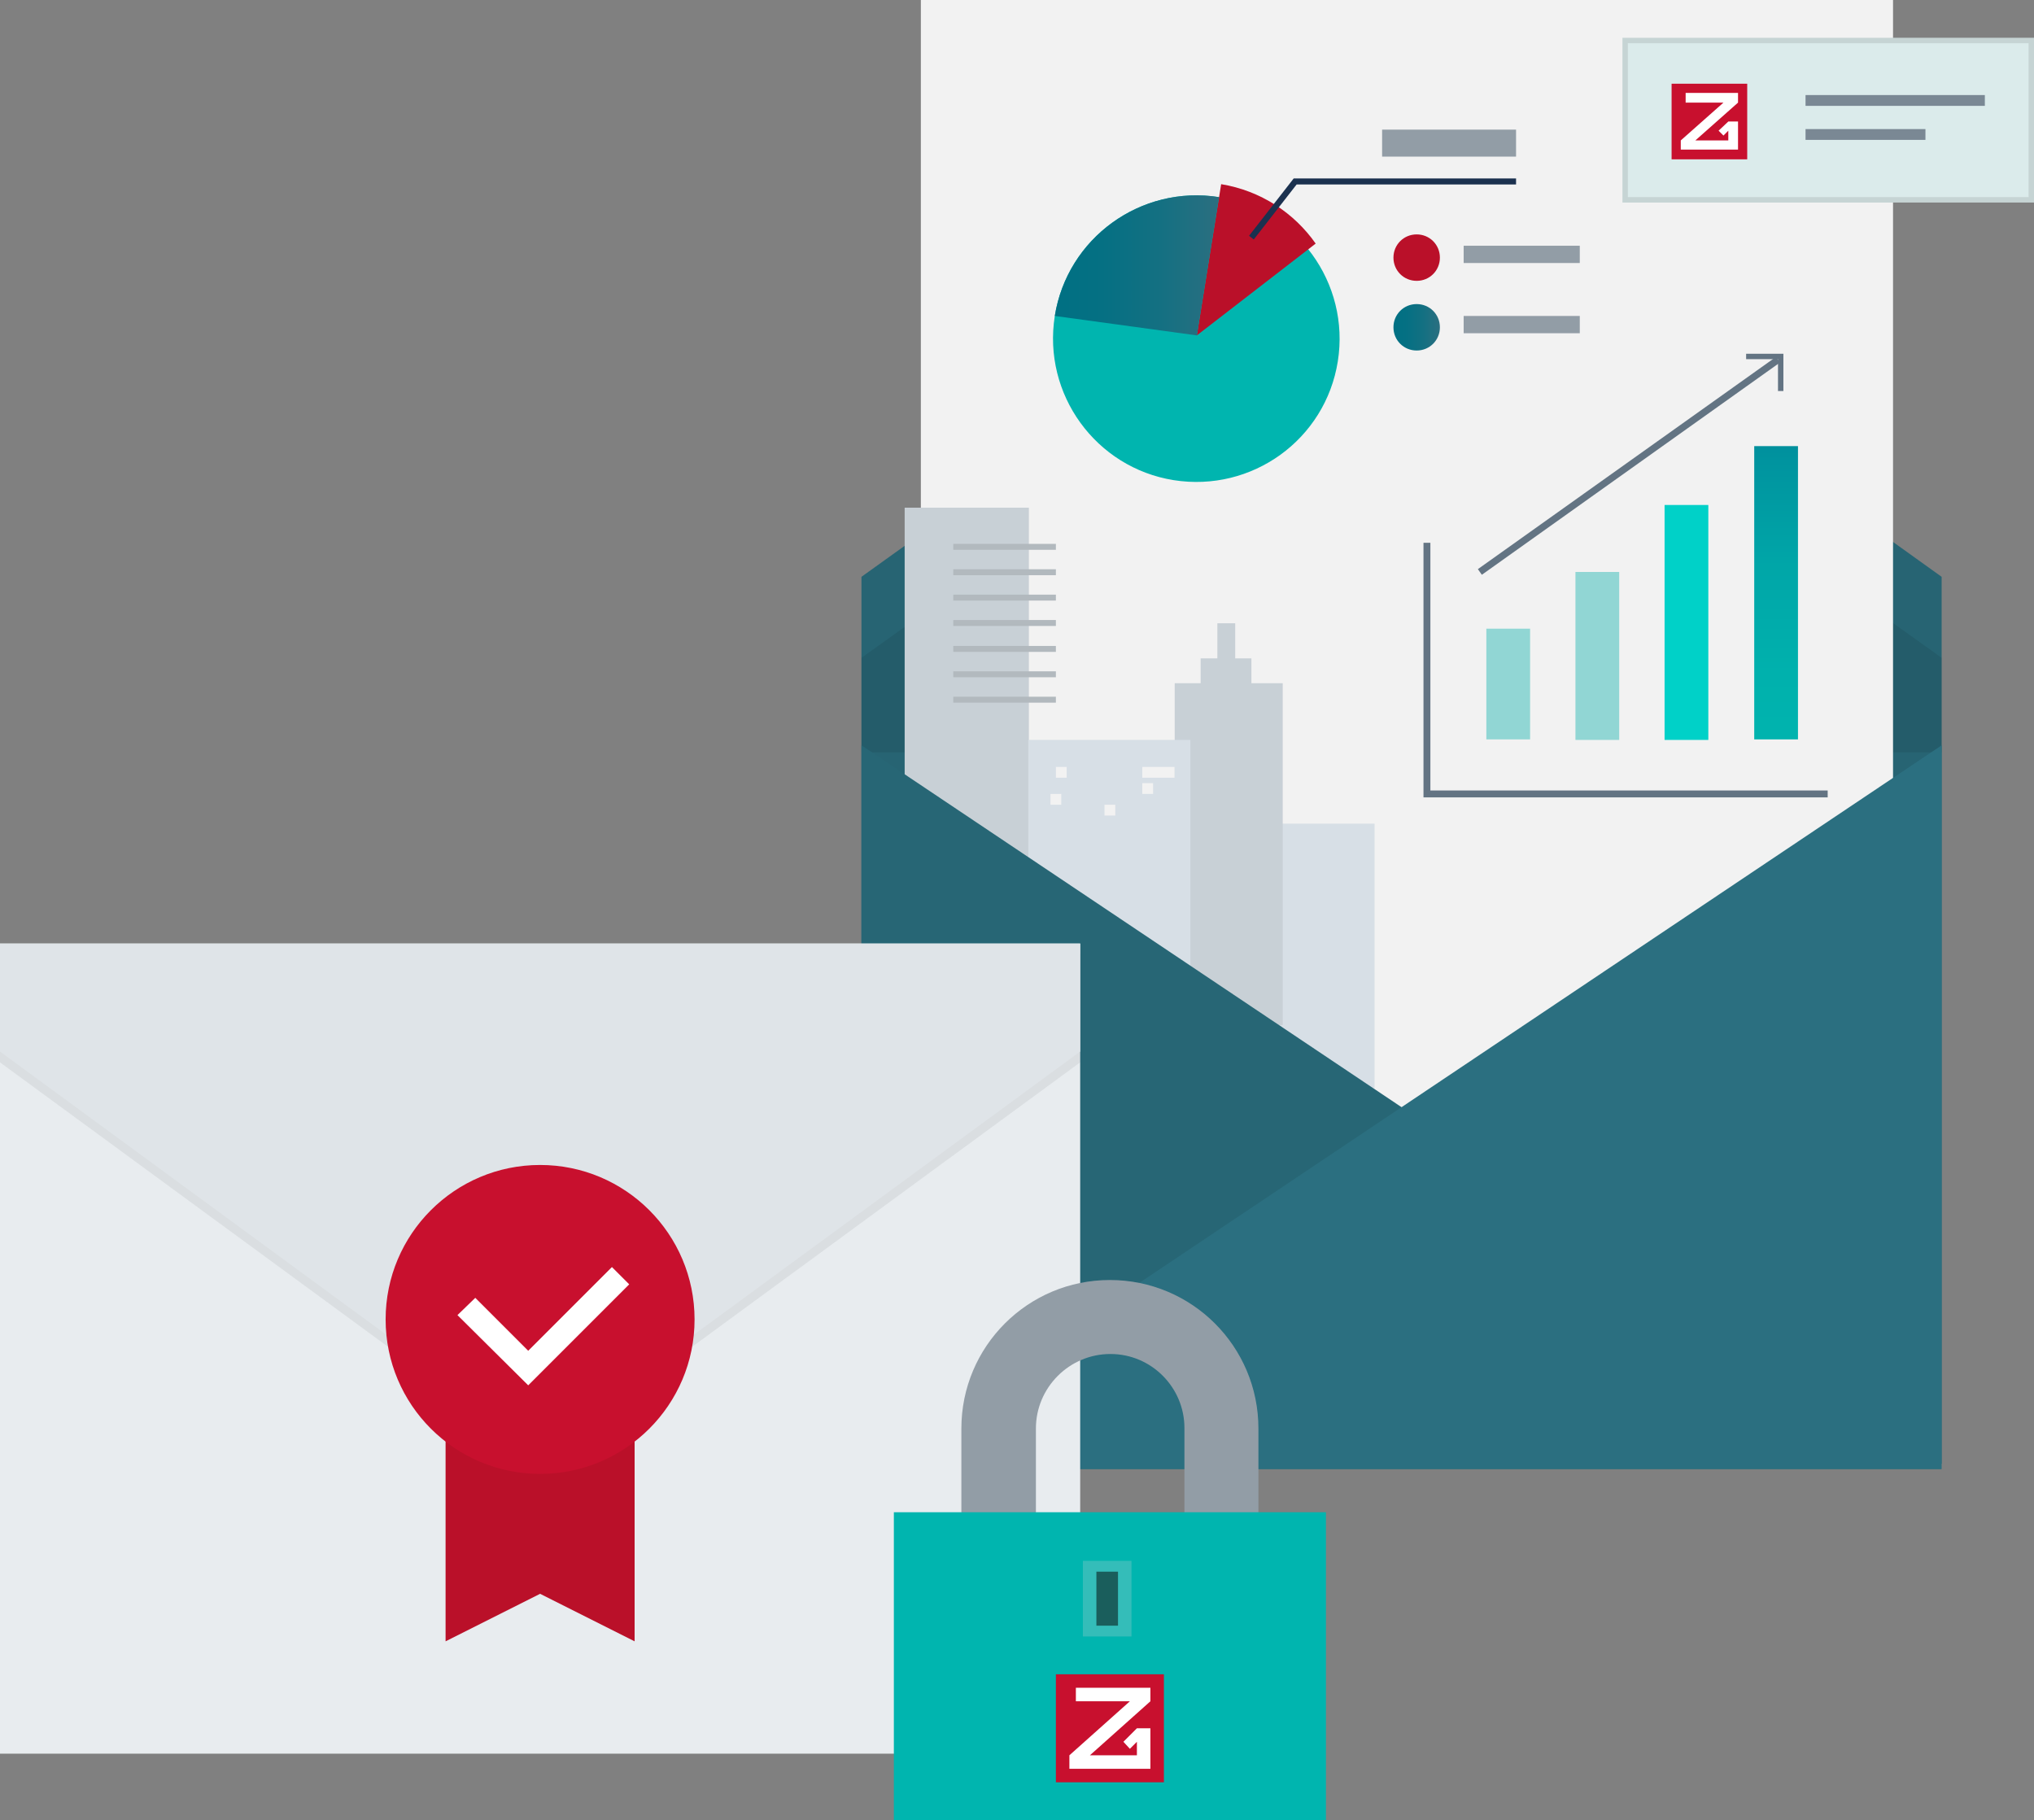
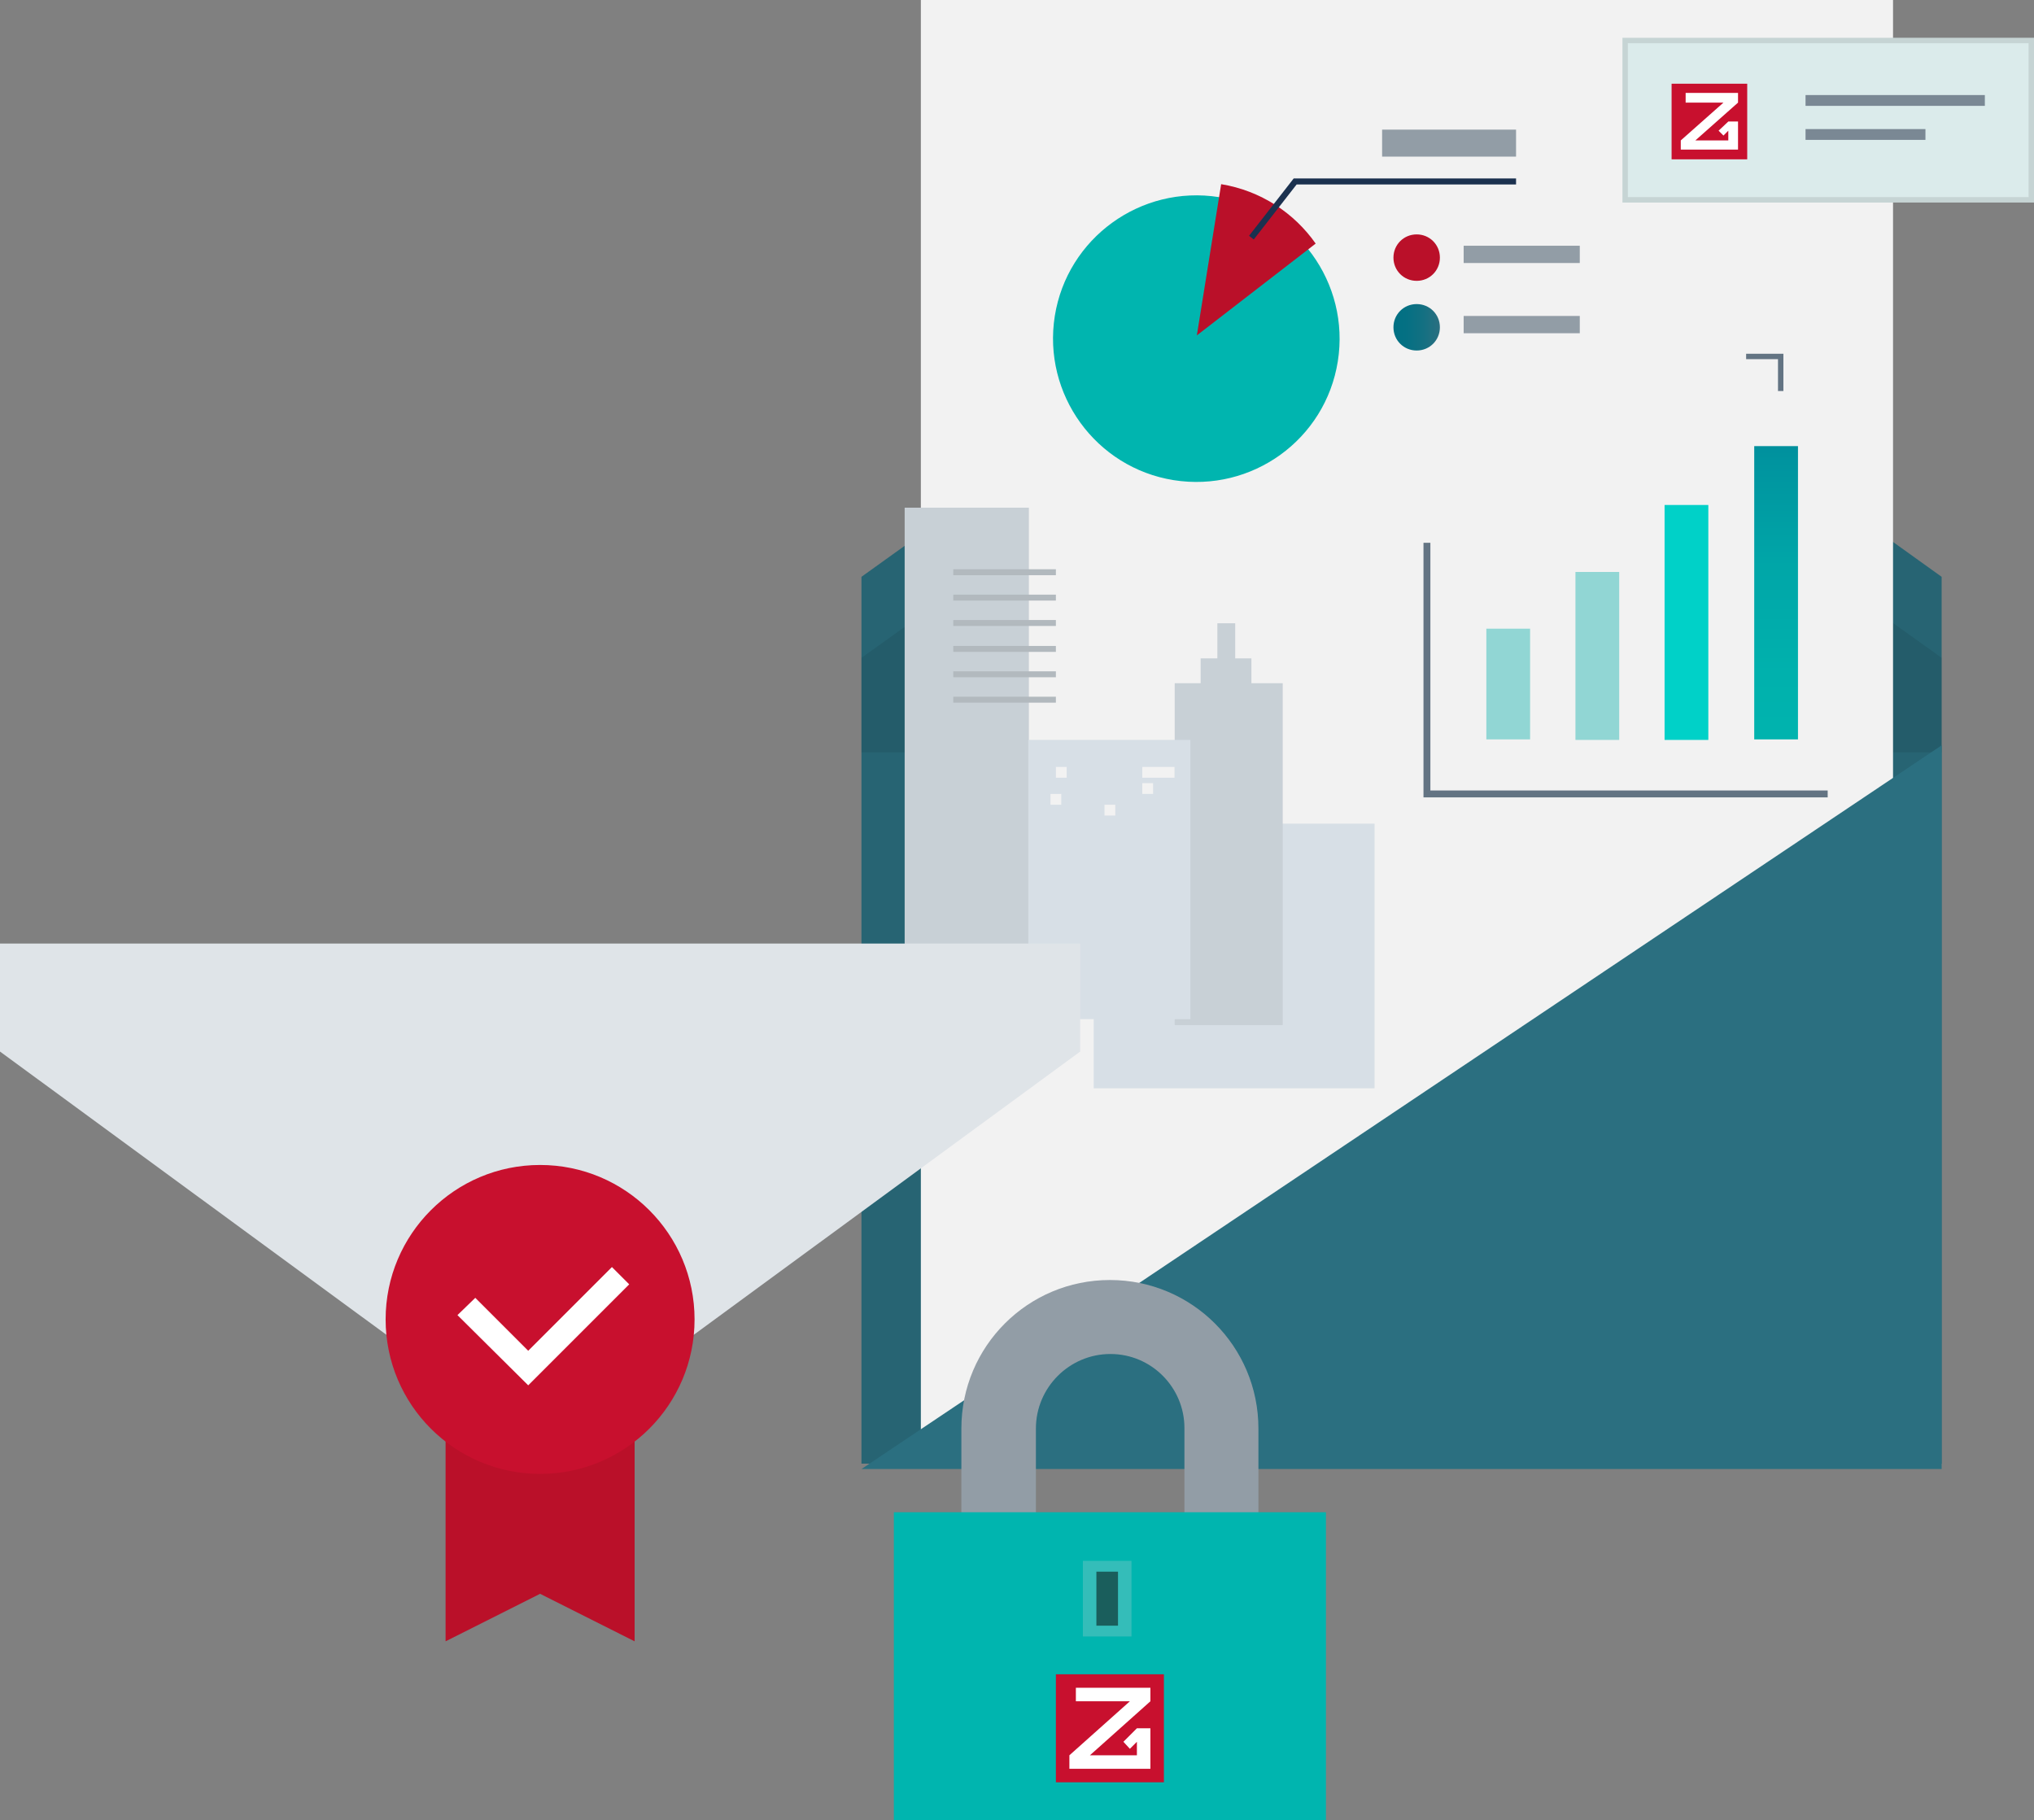
<svg xmlns="http://www.w3.org/2000/svg" version="1.1" x="0px" y="0px" viewBox="0 0 376.6 337" style="enable-background:new 0 0 376.6 337;" xml:space="preserve">
  <rect x="0" y="0" width="376.6" height="337" fill="#808080" stroke="none" />
  <style type="text/css">
	.st0{fill:#384047;}
	.st1{fill:#C8102E;}
	.st2{fill:none;stroke:#000000;stroke-width:1.5;stroke-linecap:round;stroke-linejoin:round;stroke-miterlimit:10;}
	.st3{fill:#4A535E;}
	.st4{fill:#AADBDB;}
	.st5{opacity:6.000000e-02;}
	.st6{fill:url(#SVGID_1_);}
	.st7{fill:#333333;}
	.st8{fill:#576672;}
	.st9{fill:#E7273D;}
	.st10{fill:#27ADAA;}
	.st11{fill:#A4D4D4;}
	.st12{opacity:8.000000e-02;}
	.st13{fill:#F1F4F4;}
	.st14{fill:#FFFFFF;}
	.st15{fill:#565656;}
	.st16{fill:#ABABAB;}
	.st17{clip-path:url(#SVGID_00000062155245419050579250000011401363651767981715_);}
	.st18{clip-path:url(#SVGID_00000078726120397447379300000009655541720576139701_);}
	.st19{fill:#808080;}
	.st20{fill:#666666;}
	.st21{fill:none;stroke:url(#SVGID_00000121997535154909097150000009495983791992564138_);stroke-miterlimit:10;}
	.st22{fill:none;stroke:url(#SVGID_00000035526776518051431780000002993849946728351375_);stroke-miterlimit:10;}
	.st23{fill:none;stroke:url(#SVGID_00000047750569047741440240000003651493760214861741_);stroke-miterlimit:10;}
	.st24{fill:none;stroke:url(#SVGID_00000133512916508915305340000014134756598530630534_);stroke-miterlimit:10;}
	.st25{fill:none;stroke:url(#SVGID_00000084498454697876463300000000830988904758295476_);stroke-miterlimit:10;}
	.st26{fill:none;stroke:url(#SVGID_00000167378588059214905890000008038981567345136050_);stroke-miterlimit:10;}
	.st27{fill:none;stroke:url(#SVGID_00000009558550716212963250000013405656047424250290_);stroke-miterlimit:10;}
	.st28{fill:none;stroke:url(#SVGID_00000052089509393396794550000010727322569441824185_);stroke-miterlimit:10;}
	.st29{fill:none;stroke:url(#SVGID_00000001637286629971304120000008105828799061444240_);stroke-miterlimit:10;}
	.st30{fill:none;stroke:url(#SVGID_00000135671060863465788250000013030121173716140722_);stroke-miterlimit:10;}
	.st31{opacity:0.7;fill:#00ADA7;}
	.st32{opacity:0.5;fill:#DBEBEB;}
	.st33{fill:url(#SVGID_00000173135514627842074310000010597993026466490041_);}
	.st34{fill:url(#SVGID_00000075882958810889589320000003463914376099200663_);}
	.st35{fill:url(#SVGID_00000106831066157885034560000015600181551138288267_);}
	.st36{fill:#DBEBEB;}
	.st37{opacity:0.5;}
	.st38{fill:url(#SVGID_00000126296292064174706450000017941442487636133281_);}
	.st39{fill:url(#SVGID_00000132793151179490114500000013662497203375434172_);}
	.st40{fill:url(#SVGID_00000040554428310032845530000006525013410784371632_);}
	.st41{fill:url(#SVGID_00000127738138563320851210000016822937979396812213_);}
	.st42{fill:url(#SVGID_00000079484714487495616330000002309188029339849918_);}
	.st43{fill:url(#SVGID_00000109020435370234473130000004699004395687779460_);}
	.st44{fill:url(#SVGID_00000016063561960589942210000007186849293571170435_);}
	.st45{fill:url(#SVGID_00000101083627086091826240000003840226594392515759_);}
	.st46{fill:url(#SVGID_00000170976307093350718690000006476205369489808316_);}
	.st47{fill:url(#SVGID_00000026842575492560161520000010062152998847278249_);}
	.st48{fill:url(#SVGID_00000065777487128641918980000012878206654050768270_);}
	.st49{fill:url(#SVGID_00000062190280514385240090000006507451978583736988_);}
	.st50{fill:url(#SVGID_00000174578387211667408920000014612844862681006491_);}
	.st51{fill:#008A85;}
	.st52{opacity:7.000000e-02;}
	.st53{fill:#006F67;}
	.st54{fill:#009993;}
	.st55{fill:url(#SVGID_00000016041318432245823880000012072633898859084681_);}
	.st56{fill:url(#SVGID_00000106149666370088261140000011848065523583129220_);}
	.st57{fill:none;stroke:#C8102E;stroke-width:6;stroke-miterlimit:10;}
	.st58{fill:url(#SVGID_00000142891537609683476220000015574936809931175615_);}
	.st59{fill:url(#SVGID_00000060710633604552591900000014469737259980609678_);}
	.st60{fill:url(#SVGID_00000018222769137009005780000006807961358887276731_);}
	.st61{fill:url(#SVGID_00000034071178838809796740000004028405722452996773_);}
	.st62{fill:#34BDB9;}
	.st63{fill:url(#SVGID_00000168795866941053532410000011766734021773038997_);}
	.st64{opacity:0.5;fill:#B2B9BE;}
	.st65{fill:#00B5AF;}
	.st66{fill:#47535C;}
	.st67{fill:url(#SVGID_00000099632395626136300860000006558160732433651592_);}
	.st68{fill:url(#SVGID_00000112606578267870717020000005648859008079197861_);}
	.st69{fill:#262C30;}
	.st70{fill:#B8AE7B;}
	.st71{fill:#E3C947;}
	.st72{fill:url(#SVGID_00000102539573532706774210000004065067647878839949_);}
	.st73{fill:none;stroke:#C8102E;stroke-width:4;stroke-miterlimit:10;}
	.st74{fill:url(#SVGID_00000145759941699473916100000009662184472533021319_);}
	.st75{fill:url(#SVGID_00000183938946454778068630000001776308752330710403_);}
	.st76{fill:url(#SVGID_00000126298419823321801220000005358362873924523696_);}
	.st77{fill:url(#SVGID_00000152260347585664601980000014004689463362383746_);}
	.st78{fill:url(#SVGID_00000061444326381421697630000013441511888839262617_);}
	.st79{fill:url(#SVGID_00000121257368101497372010000006164021103225493917_);}
	.st80{fill:url(#SVGID_00000025433753611897648760000016962935466225342394_);}
	.st81{fill:url(#SVGID_00000180334415000241725080000008073957251605201282_);}
	.st82{fill:url(#SVGID_00000111149705771827138490000016141208035979294895_);}
	.st83{fill:url(#SVGID_00000047052639793882614090000004317718028621930388_);}
	.st84{fill:url(#SVGID_00000034056595707828529840000006375084466839209613_);}
	.st85{fill:url(#SVGID_00000179606042384522120040000013160383069877182119_);}
	.st86{fill:#5591A3;}
	.st87{fill:#74B9C4;}
	.st88{fill:#B4DCE6;}
	.st89{fill:#D2EDF2;}
	.st90{fill:url(#SVGID_00000025416871003740166470000003343322741917704116_);}
	.st91{fill:url(#SVGID_00000165200194276867939850000009426871845118645910_);}
	.st92{fill:url(#SVGID_00000116194403312791524240000011906352870138067117_);}
	.st93{fill:url(#SVGID_00000056409080109822712650000007251701197732508552_);}
	.st94{fill:url(#SVGID_00000077297720258174342050000007730251341126369726_);}
	.st95{fill:url(#SVGID_00000052804362024815985500000014465055039205630888_);}
	.st96{fill:url(#SVGID_00000122712397643181897360000012107448225068254860_);}
	.st97{fill:#948C63;}
	.st98{fill:url(#SVGID_00000075862567718415134920000002075687384210308759_);}
	.st99{fill:url(#SVGID_00000124857515861140831490000015048198509487708041_);}
	.st100{fill:url(#SVGID_00000059295159622691574130000009994169504550981023_);}
	.st101{fill:none;stroke:#FFFFFF;stroke-width:4;stroke-miterlimit:10;}
	.st102{fill:#BDE3E6;}
	.st103{fill:url(#SVGID_00000008146392948561632820000012263562415321414847_);}
	.st104{fill:url(#SVGID_00000153705106161853206920000010724870241165485968_);}
	.st105{fill:url(#SVGID_00000064330972700436200650000012699544637769034375_);}
	.st106{fill:url(#SVGID_00000021100282183955776340000009918174950329622921_);}
	.st107{fill:url(#SVGID_00000120518902357751370880000012070790569216240566_);}
	.st108{fill:url(#SVGID_00000115498869305833299020000010235330728728473517_);}
	.st109{fill:url(#SVGID_00000000203271082899701060000014010368395772622771_);}
	.st110{fill:url(#SVGID_00000142898343134212259310000006477941889196374955_);}
	.st111{fill:url(#SVGID_00000024723773199040726710000003369889109929736348_);}
	.st112{opacity:9.000000e-02;}
	.st113{fill:url(#SVGID_00000007392112929310654580000017733974430396106427_);}
	.st114{fill:#E31E3D;}
	.st115{fill:#A80D26;}
	.st116{opacity:0.1;}
	.st117{fill:#A5ACAD;}
	.st118{fill:#818587;}
	.st119{fill:#BEC5C7;}
	.st120{fill:url(#SVGID_00000070094776126616760820000008840836554157026461_);}
	.st121{fill:#DB1034;}
	.st122{fill:#A61023;}
	.st123{fill:#D91033;}
	.st124{fill:url(#SVGID_00000000218621792102344470000017957158805848955567_);}
	.st125{fill:none;stroke:#00B5AF;stroke-width:2;stroke-miterlimit:10;}
	.st126{fill:url(#SVGID_00000075845982317733254740000007494325970930822847_);}
	.st127{fill:url(#SVGID_00000120535334838397750260000015109555753505691782_);}
	.st128{fill:url(#SVGID_00000166648437681698796110000004170938424962023314_);}
	.st129{fill:url(#SVGID_00000108297415358060830380000003577166625130460828_);}
	.st130{fill:url(#SVGID_00000049203100817434736710000007725042800065677447_);}
	.st131{fill:url(#SVGID_00000005253987750954234690000016755381675109300122_);}
	.st132{fill:url(#SVGID_00000028316085874583399980000015848318726785463680_);}
	.st133{fill:url(#SVGID_00000078038374324915131310000012776811476086491566_);}
	.st134{fill:url(#SVGID_00000008852882395568993420000005016946330137434764_);}
	.st135{fill:url(#SVGID_00000021814134034330759720000002485102651722536325_);}
	.st136{fill:url(#SVGID_00000139982289609560029630000012990289765724590010_);}
	.st137{fill:url(#SVGID_00000149379086073136193720000010871850103193424553_);}
	.st138{fill:url(#SVGID_00000006690981565075664450000011139889126503369373_);}
	.st139{fill:#00D1C8;}
	.st140{opacity:0.4;fill:#00ADA7;}
	.st141{fill:#F1F1F1;}
	.st142{fill:url(#SVGID_00000136372957903199124670000009778757243113671564_);}
	.st143{fill:url(#SVGID_00000110448751775237130030000009833946136046398596_);}
	.st144{fill:#B8B8B8;}
	.st145{fill:url(#SVGID_00000016767122214247251020000002347566202554659005_);}
	.st146{fill:url(#SVGID_00000055666272111881287280000008076682031548645028_);}
	.st147{fill:url(#SVGID_00000159453657530144527020000009654317254512332429_);}
	.st148{fill:url(#SVGID_00000092450920109389145810000012517067305152429961_);}
	.st149{fill:url(#SVGID_00000183966477178526917200000006574066708117464192_);}
	.st150{fill:#7A8894;}
	.st151{fill:none;stroke:#637483;stroke-miterlimit:10;}
	.st152{fill:none;stroke:#637483;stroke-miterlimit:10;stroke-dasharray:7.997,7.997;}
	.st153{fill:#D6D6D6;}
	.st154{fill:#E8E8E8;}
	.st155{fill:#C2C2C2;}
	.st156{fill:#276473;}
	.st157{fill:#F2F2F2;}
	.st158{fill:#D7DFE6;}
	.st159{fill:#C8D0D6;}
	.st160{fill:#B2B9BE;}
	.st161{fill:#276675;}
	.st162{fill:#2B6F80;}
	.st163{fill:none;stroke:#637483;stroke-width:1.277;stroke-miterlimit:10;}
	.st164{fill:url(#SVGID_00000053533895838222455850000014576725154319863183_);}
	.st165{fill:#BA1029;}
	.st166{fill:url(#SVGID_00000007388897348369487090000001205399693909107860_);}
	.st167{fill:none;stroke:#1B314F;stroke-width:1.111;stroke-miterlimit:10;}
	.st168{fill:#929DA6;}
	.st169{fill:url(#SVGID_00000032615636796252222890000006280915655543018909_);}
	.st170{fill:none;stroke:#7A8894;stroke-width:2;stroke-miterlimit:10;}
	.st171{fill:#F8FFFF;}
	.st172{fill:url(#SVGID_00000024688723327123046790000002269216053183830933_);}
	.st173{fill:url(#SVGID_00000022553094192407938440000008494118614862979990_);}
	.st174{fill:url(#SVGID_00000147195382455987705530000015394549413366130825_);}
	.st175{fill:#B1B8BD;}
	.st176{fill:#EBEBEB;}
	.st177{fill:url(#SVGID_00000001624473365256901440000002563016791589091725_);}
	.st178{clip-path:url(#SVGID_00000013887544867184846910000017938831113068056462_);}
	.st179{clip-path:url(#SVGID_00000165936533779033264070000010316393173965567395_);}
	.st180{fill:url(#SVGID_00000058581113716062086880000014319757194874481334_);}
	.st181{fill:none;stroke:#C8102E;stroke-width:5;stroke-miterlimit:10;}
	.st182{fill:url(#SVGID_00000139266297957475725650000016839759415878438530_);}
	.st183{fill:url(#SVGID_00000120520934948160066120000004957837000108700818_);}
	.st184{fill:url(#SVGID_00000153705430454790260440000015580227555716673179_);}
	.st185{fill:#E8ECEF;}
	.st186{fill:#DFE4E8;}
	.st187{fill:url(#SVGID_00000085942545178390924380000003290658304772382388_);}
	.st188{fill:url(#SVGID_00000176023496721688642290000008727904227616575161_);}
	.st189{fill:url(#SVGID_00000016768896863375583580000003386336112000936096_);}
	.st190{fill:#BCE2E1;}
	.st191{opacity:0.56;}
	.st192{display:none;}
	.st193{display:inline;fill:#D7DFE6;}
	.st194{display:inline;fill:#C8D0D6;}
	.st195{display:inline;}
	.st196{fill:url(#SVGID_00000165193750311871482650000000208319717115579807_);}
	.st197{fill:url(#SVGID_00000113354191529602482000000002242705948139461567_);}
	.st198{fill:url(#SVGID_00000129171949975977256920000003294787400735487632_);}
	.st199{fill:#929DA6;stroke:#929DA6;stroke-width:3;stroke-miterlimit:10;}
	.st200{clip-path:url(#SVGID_00000121238813652512158440000006229462267349777305_);fill:#FFFFFF;}
	.st201{fill:none;stroke:#FFFFFF;stroke-miterlimit:10;}
	.st202{fill:none;stroke:#FFFFFF;}
</style>
  <g id="Layer_1">
    <g>
      <path class="st156" d="M359.5,106.8l-100-71.7l-100,71.7V271h200V106.8z" />
      <polygon class="st12" points="359.5,139.3 159.5,139.3 159.5,121.8 259.5,50.2 359.5,121.8   " />
      <path class="st157" d="M350.5,0h-180v270h180V0" />
      <g>
        <rect x="202.5" y="152.5" class="st158" width="52" height="49" />
        <rect x="167.5" y="94" class="st159" width="23" height="96" />
        <g>
-           <rect x="176.5" y="100.7" class="st160" width="19" height="1.1" />
          <rect x="176.5" y="105.4" class="st160" width="19" height="1.1" />
          <rect x="176.5" y="110.1" class="st160" width="19" height="1.1" />
          <rect x="176.5" y="114.8" class="st160" width="19" height="1.1" />
          <rect x="176.5" y="119.6" class="st160" width="19" height="1.1" />
          <rect x="176.5" y="124.3" class="st160" width="19" height="1.1" />
          <rect x="176.5" y="129" class="st160" width="19" height="1.1" />
        </g>
        <polygon class="st159" points="237.5,126.5 237.5,189.8 217.5,189.8 217.5,126.5 222.3,126.5 222.3,121.9 225.4,121.9      225.4,115.4 228.7,115.4 228.7,121.9 231.7,121.9 231.7,126.5    " />
        <path class="st158" d="M190.4,137v51.7h30V137H190.4z M196.5,149h-2v-2h2V149z M197.5,144h-2v-2h2V144z M206.5,151h-2v-2h2V151z      M213.5,147h-2v-2h2V147z M217.5,144h-6v-2h6V144z" />
      </g>
      <g>
-         <path class="st161" d="M159.5,138v134h200L159.5,138z" />
-       </g>
+         </g>
      <path class="st162" d="M359.5,272V138l-200,134h170H359.5z" />
    </g>
    <g>
      <polyline class="st163" points="264.2,100.5 264.2,147 338.4,147   " />
      <rect x="275.2" y="116.4" class="st140" width="8.1" height="20.5" />
      <rect x="291.7" y="105.9" class="st140" width="8.1" height="31.1" />
      <rect x="308.2" y="93.5" class="st139" width="8.1" height="43.5" />
      <linearGradient id="SVGID_1_" gradientUnits="userSpaceOnUse" x1="328.825" y1="146.198" x2="328.825" y2="57.951">
        <stop offset="0" style="stop-color:#00B5AF" />
        <stop offset="0.245" style="stop-color:#00B1AD" />
        <stop offset="0.47" style="stop-color:#00A6A8" />
        <stop offset="0.686" style="stop-color:#00949F" />
        <stop offset="0.897" style="stop-color:#007A93" />
        <stop offset="1" style="stop-color:#006A8C" />
      </linearGradient>
      <rect x="324.8" y="82.6" class="st6" width="8.1" height="54.3" />
      <g>
-         <line class="st163" x1="274" y1="105.9" x2="329.2" y2="66.6" />
        <polyline class="st151" points="323.3,66 329.7,66 329.7,72.4    " />
      </g>
    </g>
    <g>
      <path class="st65" d="M247.7,66.9c2.3-14.5-7.6-28.1-22-30.4c-14.5-2.3-28.1,7.6-30.4,22c-2.3,14.5,7.6,28.1,22,30.4    C231.8,91.2,245.4,81.4,247.7,66.9z" />
      <path class="st165" d="M221.6,62.1l22-17c-4-5.7-10.2-9.8-17.5-11L221.6,62.1z" />
      <linearGradient id="SVGID_00000150811074358790121080000002973305562015209096_" gradientUnits="userSpaceOnUse" x1="195.334" y1="49.179" x2="225.69" y2="49.179">
        <stop offset="0" style="stop-color:#007083" />
        <stop offset="0.288" style="stop-color:#057083" />
        <stop offset="0.643" style="stop-color:#147082" />
        <stop offset="1" style="stop-color:#2B6F80" />
      </linearGradient>
-       <path style="fill:url(#SVGID_00000150811074358790121080000002973305562015209096_);" d="M225.7,36.5c-14.5-2.3-28.1,7.6-30.4,22    l26.3,3.6L225.7,36.5z" />
+       <path style="fill:url(#SVGID_00000150811074358790121080000002973305562015209096_);" d="M225.7,36.5l26.3,3.6L225.7,36.5z" />
      <polyline class="st167" points="231.7,44 239.8,33.6 280.7,33.6   " />
      <rect x="255.9" y="24" class="st168" width="24.8" height="5" />
      <g>
        <rect x="271" y="45.5" class="st168" width="21.5" height="3.2" />
        <rect x="271" y="58.5" class="st168" width="21.5" height="3.2" />
        <path class="st165" d="M266.6,47.7c0-2.4-1.9-4.3-4.3-4.3c-2.4,0-4.3,1.9-4.3,4.3c0,2.4,1.9,4.3,4.3,4.3     C264.7,52,266.6,50.1,266.6,47.7z" />
        <linearGradient id="SVGID_00000054240607693007626180000002290739835183444636_" gradientUnits="userSpaceOnUse" x1="258.025" y1="60.63" x2="266.644" y2="60.63">
          <stop offset="0" style="stop-color:#007083" />
          <stop offset="0.288" style="stop-color:#057083" />
          <stop offset="0.643" style="stop-color:#147082" />
          <stop offset="1" style="stop-color:#2B6F80" />
        </linearGradient>
        <path style="fill:url(#SVGID_00000054240607693007626180000002290739835183444636_);" d="M266.6,60.6c0-2.4-1.9-4.3-4.3-4.3     c-2.4,0-4.3,1.9-4.3,4.3c0,2.4,1.9,4.3,4.3,4.3C264.7,64.9,266.6,63,266.6,60.6z" />
      </g>
    </g>
    <g>
      <g>
        <rect x="300.4" y="7" class="st36" width="76.2" height="30.5" />
        <g class="st116">
          <path d="M375.6,8v28.5h-74.2V8H375.6 M376.6,7h-76.2v30.5h76.2V7L376.6,7z" />
        </g>
      </g>
      <g>
        <line class="st170" x1="334.3" y1="18.6" x2="367.5" y2="18.6" />
        <line class="st170" x1="334.3" y1="24.9" x2="356.5" y2="24.9" />
        <g>
          <rect x="309.5" y="15.5" class="st1" width="14" height="14" />
          <polygon class="st14" points="313.9,26 321.8,19 321.8,17.2 312.1,17.2 312.1,19 319.1,19 311.2,26 311.2,27.7 321.8,27.7       321.8,22.5 320,22.5 318.2,24.2 319.1,25.1 320,24.2 320,26     " />
        </g>
      </g>
    </g>
    <g>
-       <path class="st185" d="M200,174.7H0v150h200V174.7z" />
      <g>
        <g class="st5">
-           <polygon points="200,196.7 200,176.7 0,176.7 0,196.7 100,270     " />
-         </g>
+           </g>
        <g>
          <polygon class="st186" points="200,194.7 200,174.7 0,174.7 0,194.7 100,268     " />
        </g>
      </g>
      <g>
        <polygon class="st165" points="117.5,303.9 100,295.1 82.5,303.9 82.5,264.2 117.5,264.2    " />
        <circle class="st1" cx="100" cy="244.3" r="28.6" />
        <polygon class="st14" points="97.8,256.5 84.7,243.5 88,240.3 97.8,250.1 113.3,234.6 116.5,237.8    " />
      </g>
    </g>
    <g>
      <path class="st168" d="M233,280.6v-16.1c0-15.2-12.3-27.5-27.5-27.5h0c-15.2,0-27.5,12.3-27.5,27.5v16.1h13.8v-16.1    c0-7.6,6.2-13.8,13.8-13.8c7.6,0,13.7,6.2,13.7,13.7v16.1H233z" />
      <path class="st65" d="M165.5,280v57h80v-57H165.5z" />
      <rect x="200.5" y="289" class="st62" width="9" height="14" />
      <rect x="203" y="291" class="st37" width="4" height="10" />
      <g>
        <rect x="195.5" y="310" class="st1" width="20" height="20" />
        <polygon class="st14" points="201.8,325 213,315 213,312.5 199.2,312.5 199.2,315 209.2,315 198,325 198,327.5 213,327.5      213,320 210.5,320 208,322.5 209.2,323.8 210.5,322.5 210.5,325    " />
      </g>
    </g>
  </g>
  <g id="SMGW">
</g>
</svg>